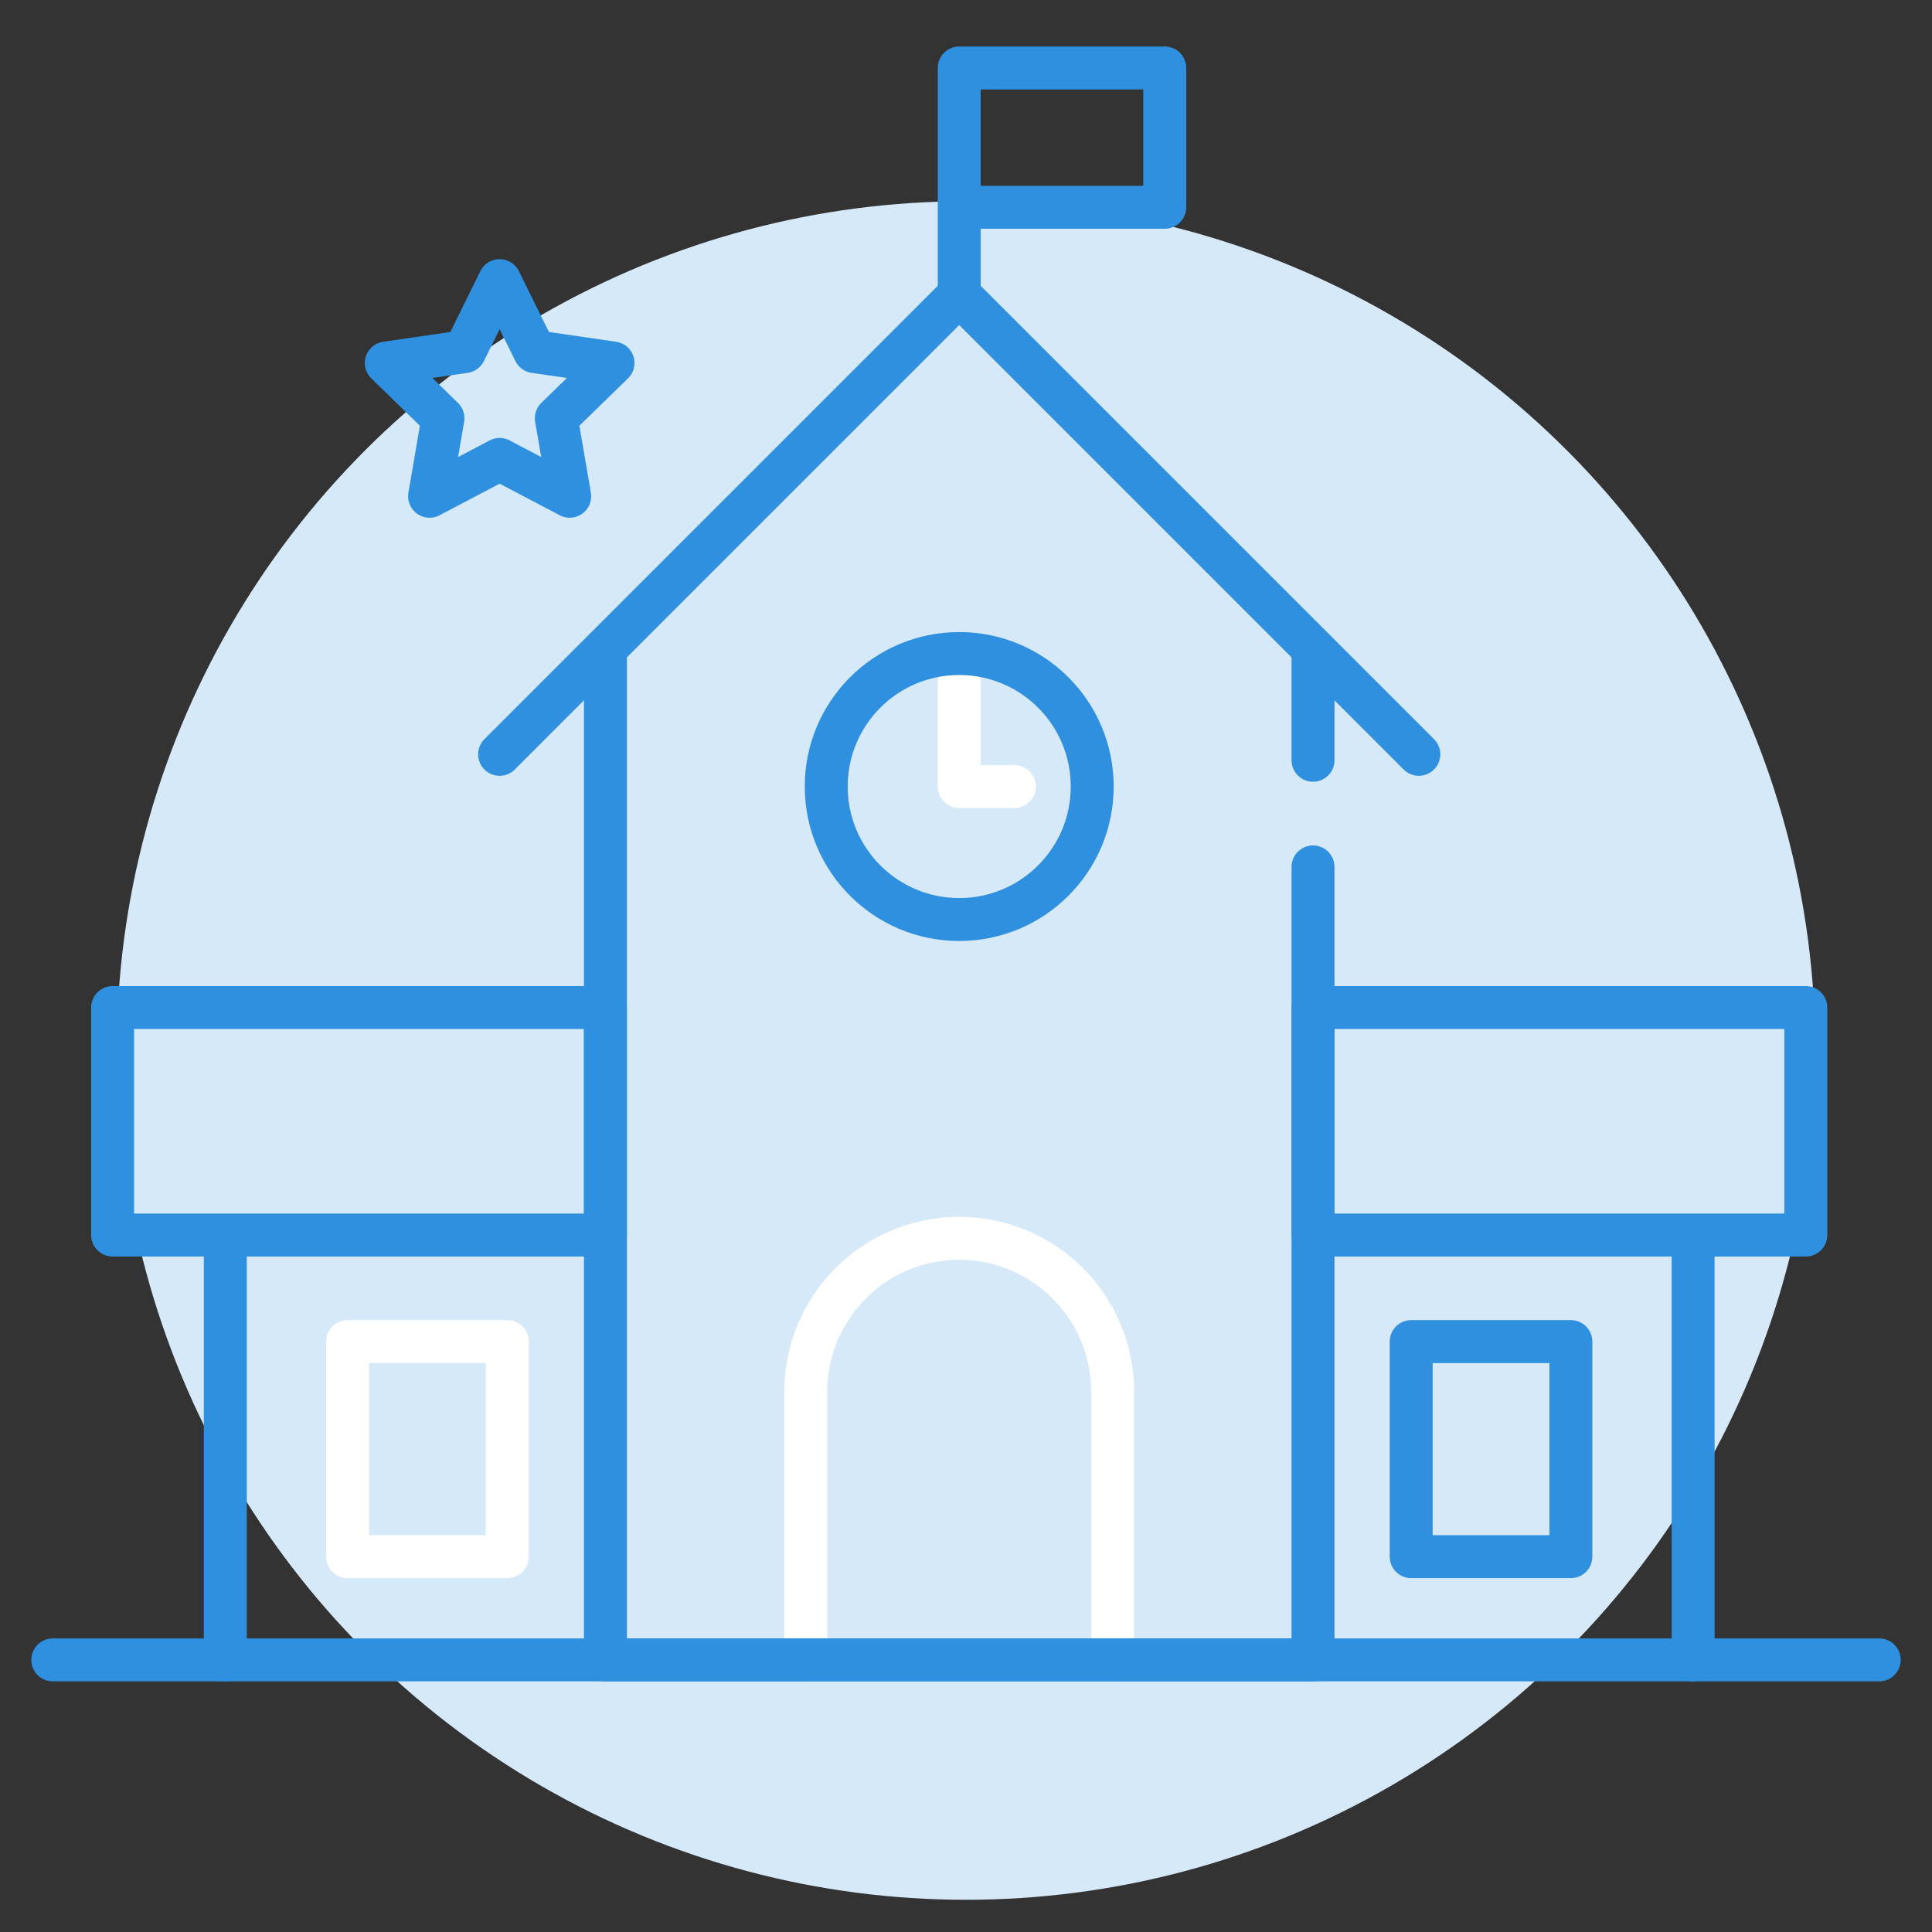
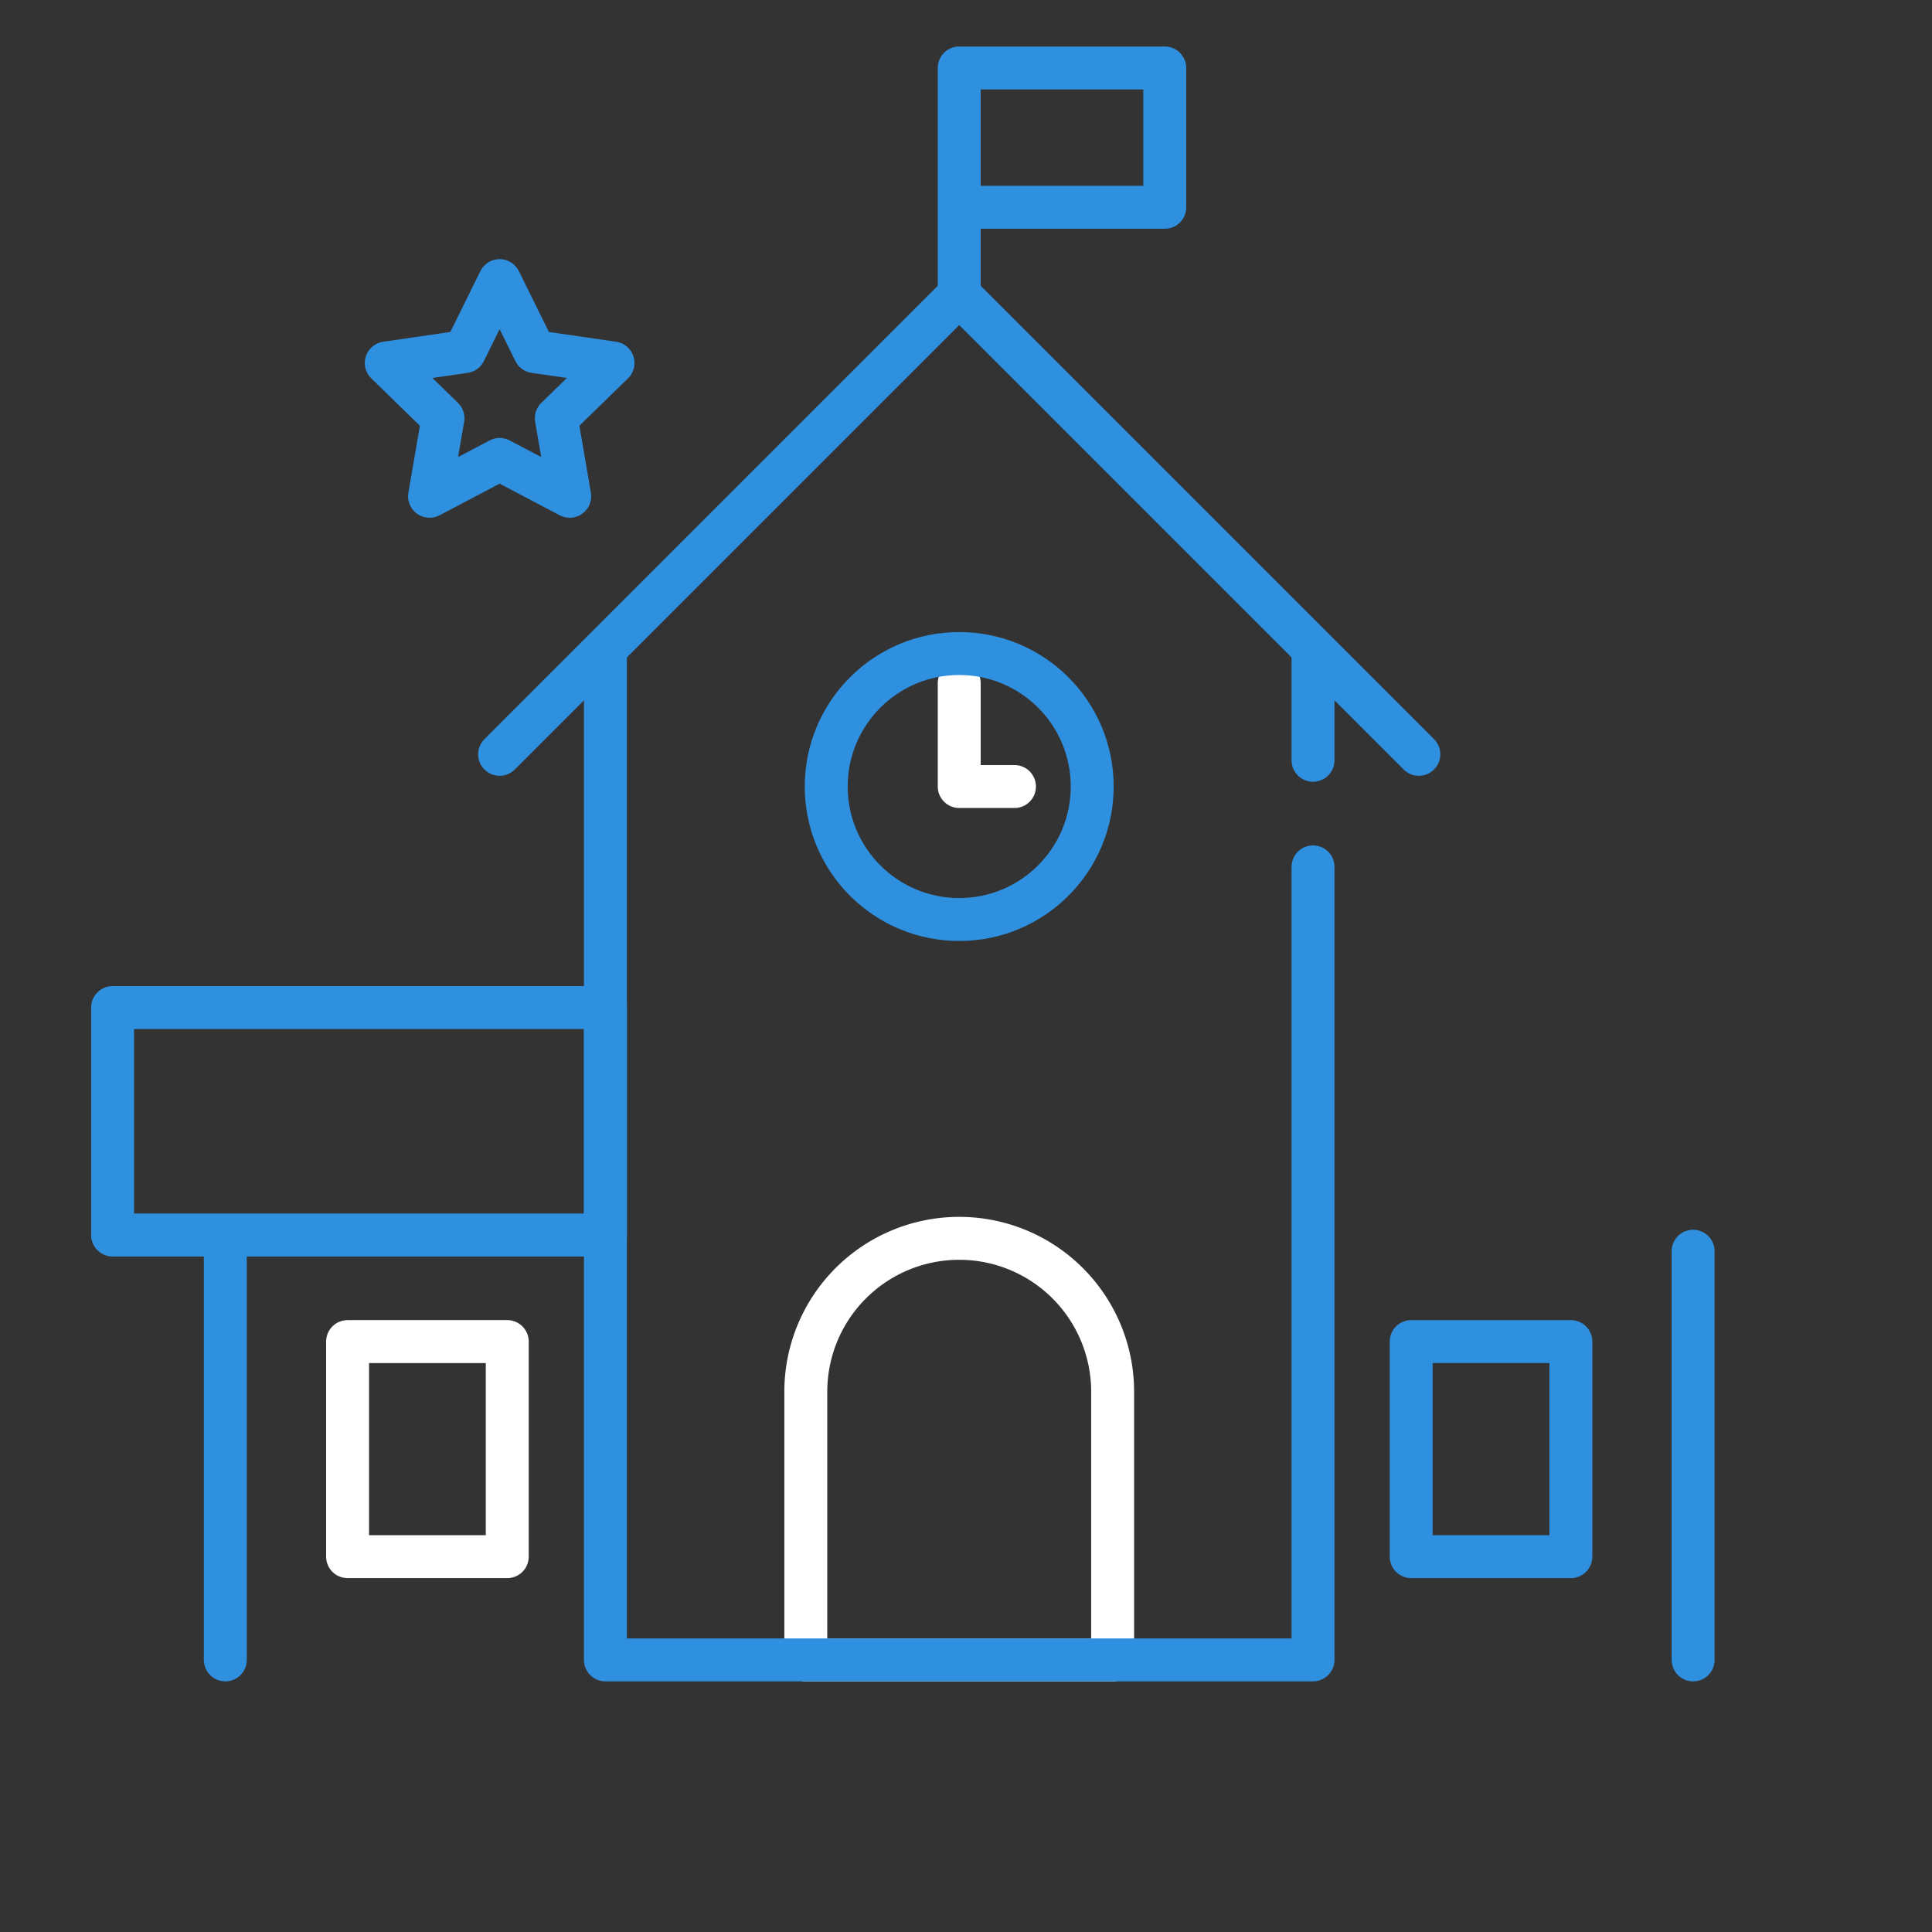
<svg xmlns="http://www.w3.org/2000/svg" width="180" height="180" viewBox="0 0 180 180">
  <rect x="0" y="0" width="180" height="180" fill="#333333" stroke="none" />
  <g id="Сгруппировать_15" data-name="Сгруппировать 15" transform="translate(-1020 -418)">
    <rect id="Прямоугольник_7" data-name="Прямоугольник 7" width="100" height="100" transform="translate(1060 498)" fill="none" />
    <rect id="Прямоугольник_5871" data-name="Прямоугольник 5871" width="180" height="180" transform="translate(1020 418)" fill="none" />
-     <circle id="Эллипс_563" data-name="Эллипс 563" cx="79.124" cy="79.124" r="79.124" transform="translate(1030.876 436.751)" fill="#d5e9f9" />
    <g id="Сгруппировать_8" data-name="Сгруппировать 8">
      <g id="Сгруппировать_4" data-name="Сгруппировать 4">
        <path id="Контур_8345" data-name="Контур 8345" d="M-1890.379,2030.421v9.626h5.147" transform="translate(2999.748 -1548.768)" fill="none" stroke="#fff" stroke-linecap="round" stroke-linejoin="round" stroke-miterlimit="10" stroke-width="4" />
        <path id="Прямоугольник_5881" data-name="Прямоугольник 5881" d="M14.291,0H14.3A14.291,14.291,0,0,1,28.587,14.291V39.276a0,0,0,0,1,0,0H0a0,0,0,0,1,0,0V14.291A14.291,14.291,0,0,1,14.291,0Z" transform="translate(1095.075 533.373)" fill="none" stroke="#fff" stroke-linecap="round" stroke-linejoin="round" stroke-miterlimit="10" stroke-width="4" />
        <line id="Линия_157" data-name="Линия 157" y2="38.076" transform="translate(1040.992 534.573)" fill="none" stroke="#2f90e0" stroke-linecap="round" stroke-miterlimit="10" stroke-width="4" />
        <rect id="Прямоугольник_5872" data-name="Прямоугольник 5872" width="45.915" height="21.194" transform="translate(1030.491 511.872)" fill="none" stroke="#2f90e0" stroke-linecap="round" stroke-linejoin="round" stroke-miterlimit="10" stroke-width="4" />
-         <line id="Линия_158" data-name="Линия 158" x2="170.166" transform="translate(1024.917 572.648)" fill="none" stroke="#2f90e0" stroke-linecap="round" stroke-miterlimit="10" stroke-width="4" />
        <line id="Линия_159" data-name="Линия 159" y1="9.945" transform="translate(1142.331 478.888)" fill="none" stroke="#2f90e0" stroke-linecap="round" stroke-miterlimit="10" stroke-width="4" />
        <path id="Контур_8343" data-name="Контур 8343" d="M-1923.342,2027.656v93.76h65.925v-73.882" transform="translate(2999.748 -1548.768)" fill="none" stroke="#2f90e0" stroke-linecap="round" stroke-linejoin="round" stroke-miterlimit="10" stroke-width="4" />
        <path id="Контур_8344" data-name="Контур 8344" d="M-1847.559,2037.047l-42.821-42.821-42.821,42.821" transform="translate(2999.748 -1548.768)" fill="none" stroke="#2f90e0" stroke-linecap="round" stroke-linejoin="round" stroke-miterlimit="10" stroke-width="4" />
        <circle id="Эллипс_564" data-name="Эллипс 564" cx="12.391" cy="12.391" r="12.391" transform="translate(1096.977 478.888)" fill="none" stroke="#2f90e0" stroke-linecap="round" stroke-linejoin="round" stroke-miterlimit="10" stroke-width="4" />
        <line id="Линия_160" data-name="Линия 160" y2="38.076" transform="translate(1177.744 534.573)" fill="none" stroke="#2f90e0" stroke-linecap="round" stroke-miterlimit="10" stroke-width="4" />
-         <rect id="Прямоугольник_5875" data-name="Прямоугольник 5875" width="45.915" height="21.194" transform="translate(1188.245 533.065) rotate(-180)" fill="none" stroke="#2f90e0" stroke-linecap="round" stroke-linejoin="round" stroke-miterlimit="10" stroke-width="4" />
        <rect id="Прямоугольник_5876" data-name="Прямоугольник 5876" width="14.877" height="20.037" transform="translate(1166.354 563.029) rotate(-180)" fill="none" stroke="#2f90e0" stroke-linecap="round" stroke-linejoin="round" stroke-miterlimit="10" stroke-width="4" />
        <path id="Контур_8346" data-name="Контур 8346" d="M-1890.379,1994.227V1973.1h19.149v12.981h-19.149" transform="translate(2999.748 -1548.768)" fill="none" stroke="#2f90e0" stroke-linecap="round" stroke-linejoin="round" stroke-miterlimit="10" stroke-width="4" />
        <path id="Контур_8347" data-name="Контур 8347" d="M-1933.2,1992.912l3.264,6.614,7.3,1.061-5.281,5.148,1.247,7.269-6.528-3.432-6.528,3.432,1.247-7.269-5.281-5.148,7.3-1.061Z" transform="translate(2999.748 -1548.768)" fill="none" stroke="#2f90e0" stroke-linecap="round" stroke-linejoin="round" stroke-miterlimit="10" stroke-width="4" />
        <rect id="Прямоугольник_5873" data-name="Прямоугольник 5873" width="14.877" height="20.037" transform="translate(1052.383 542.992)" fill="none" stroke="#fff" stroke-linecap="round" stroke-linejoin="round" stroke-miterlimit="10" stroke-width="4" />
      </g>
    </g>
  </g>
</svg>